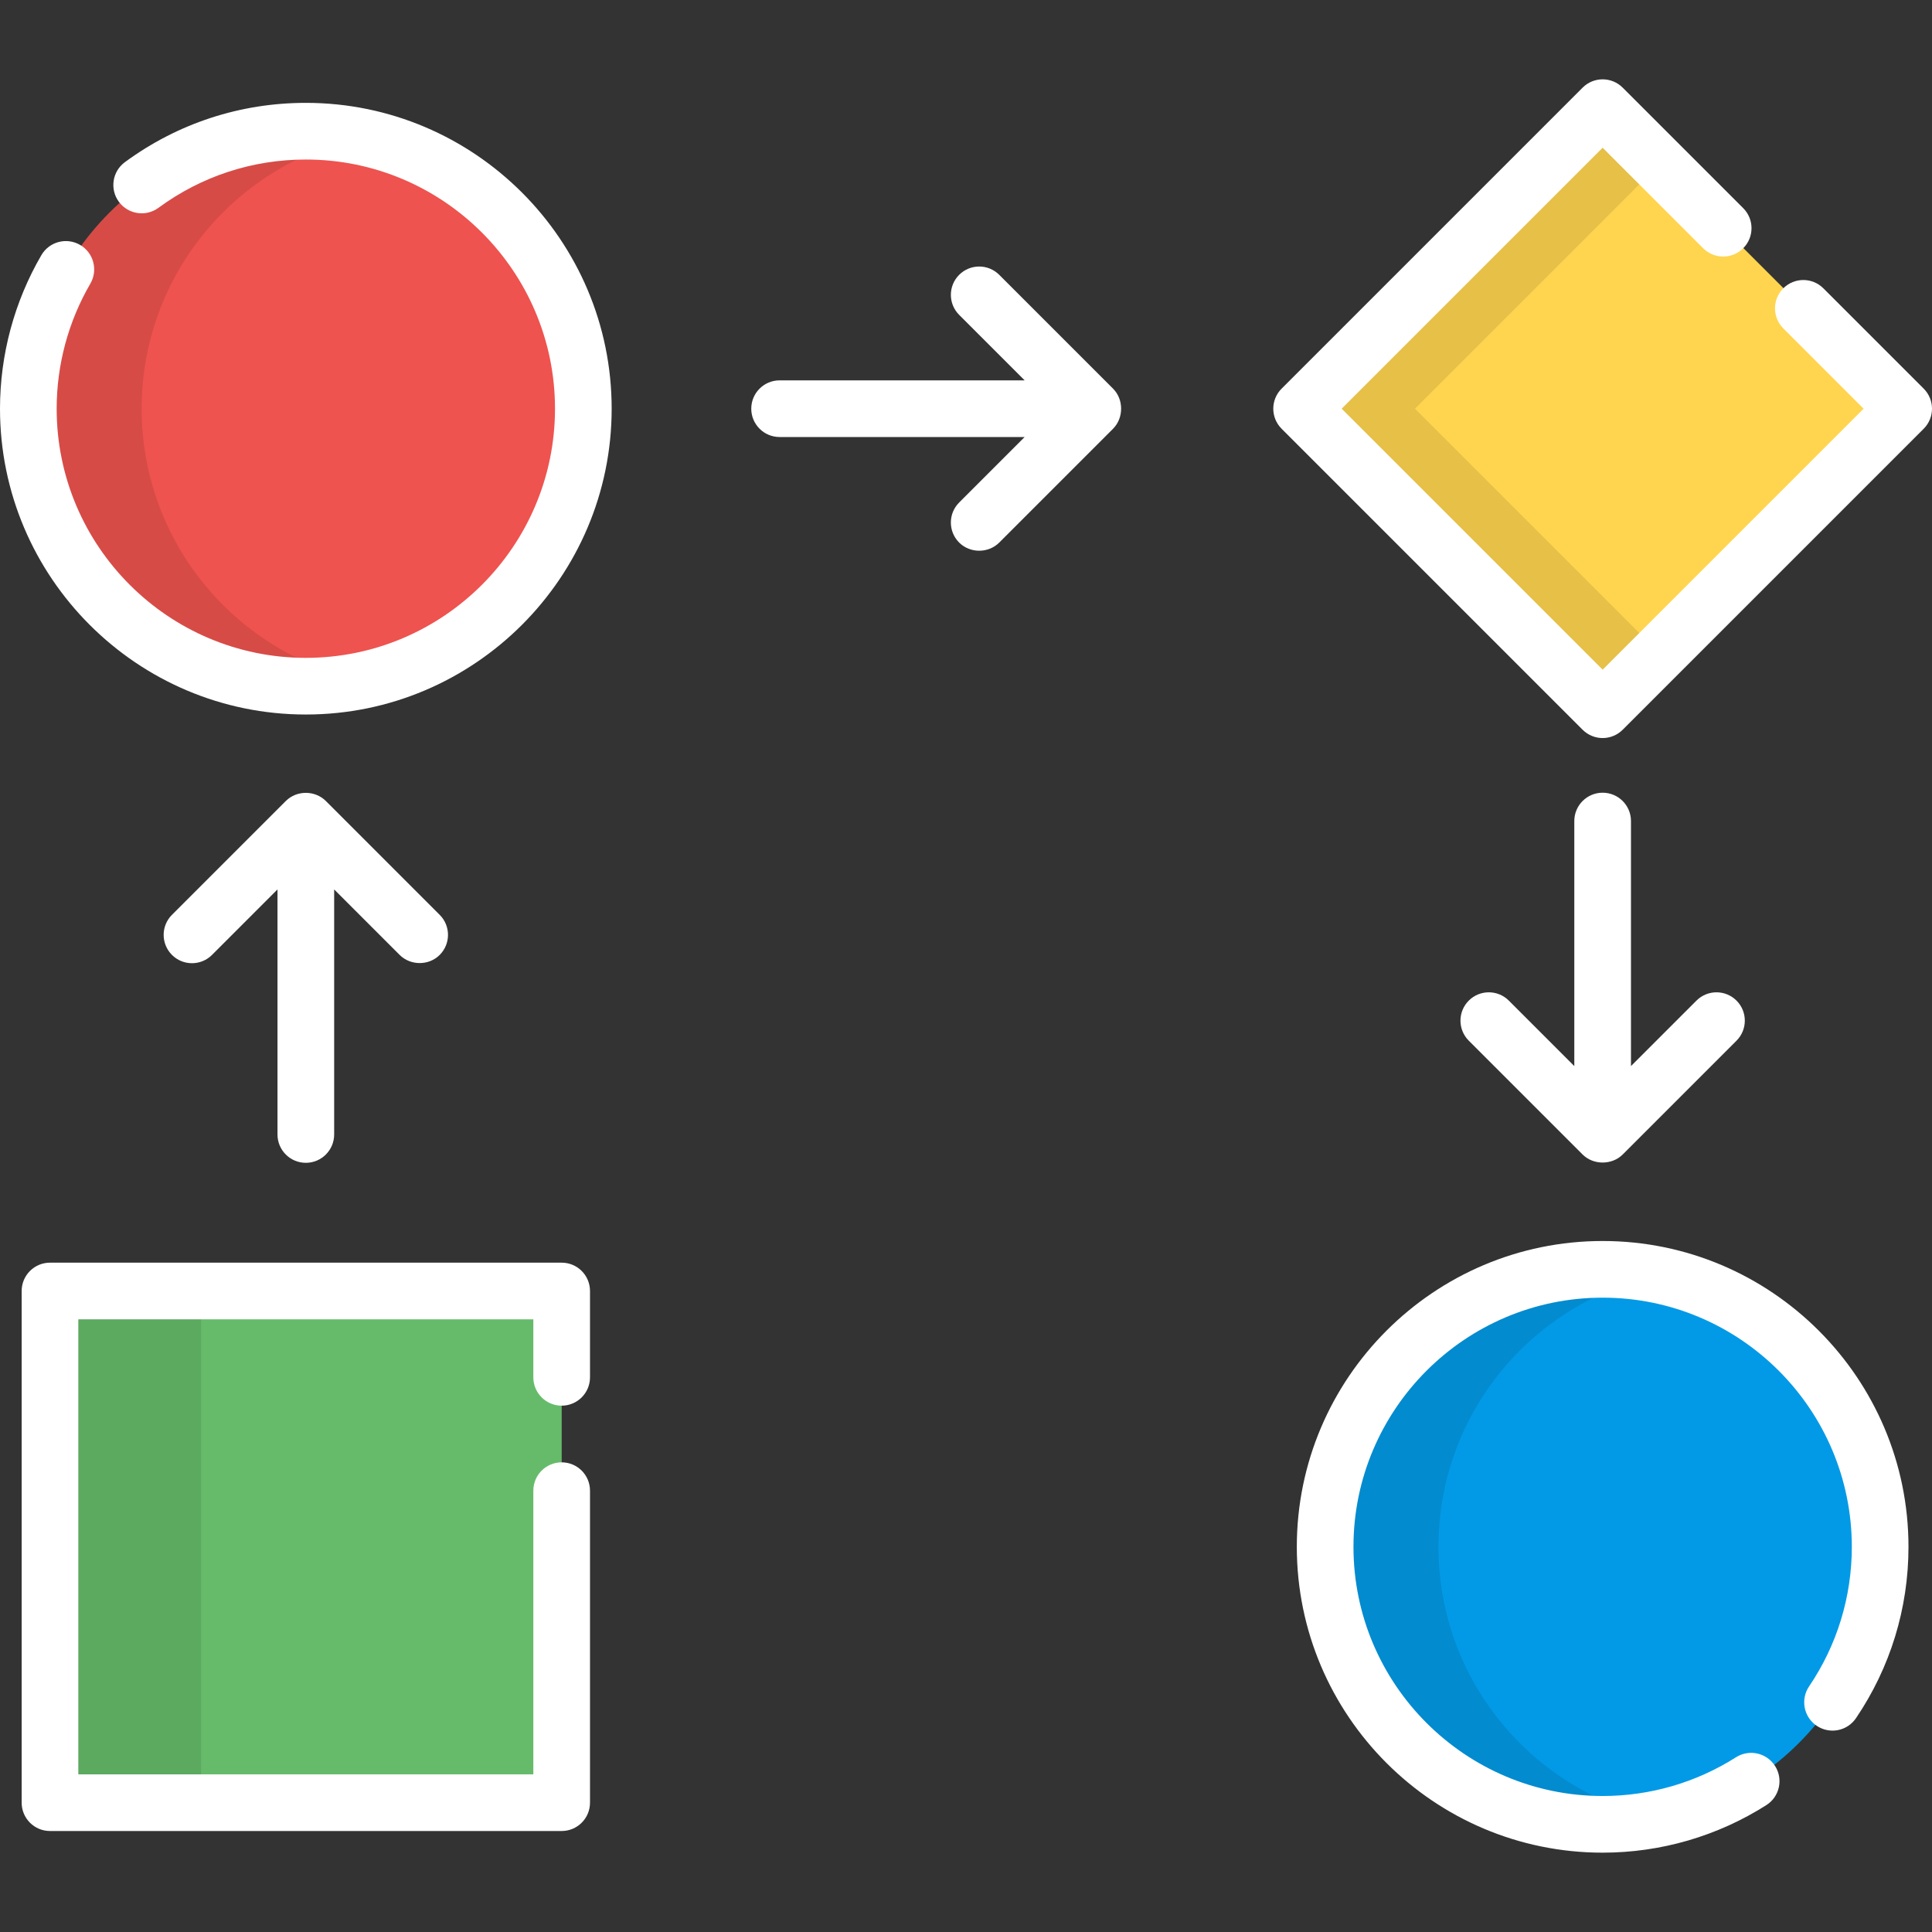
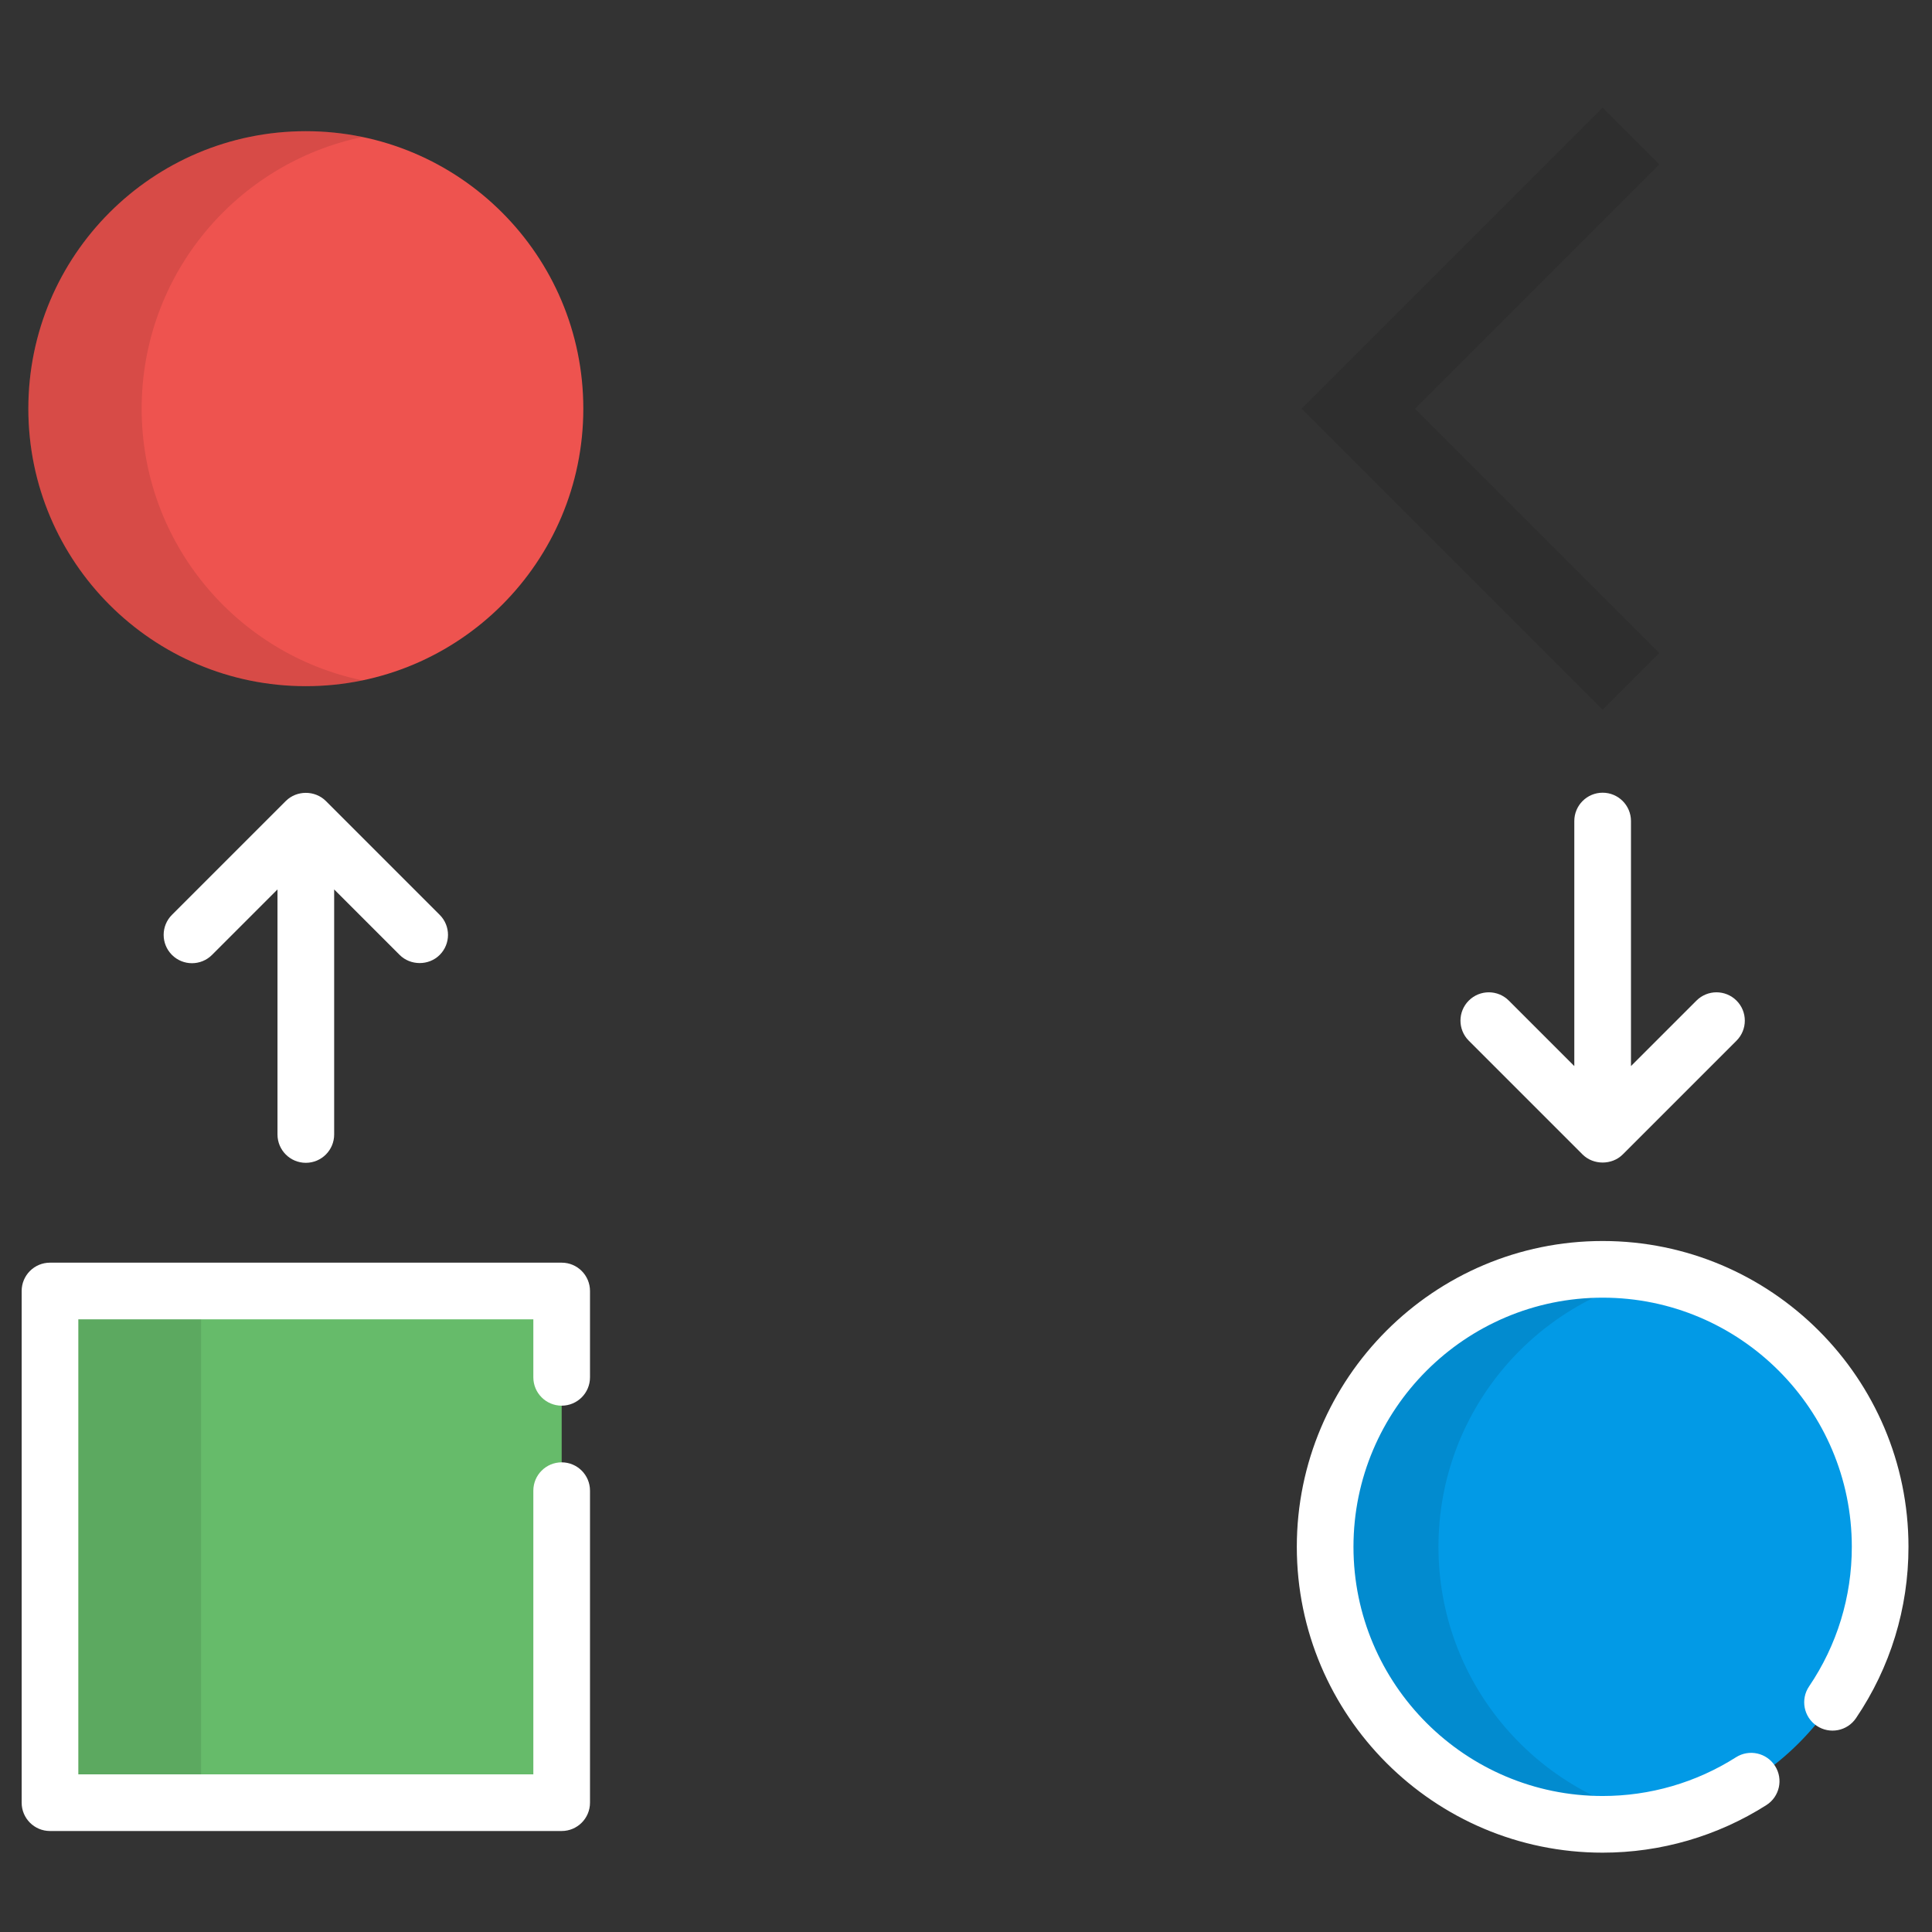
<svg xmlns="http://www.w3.org/2000/svg" version="1.1" id="Layer_1" x="0px" y="0px" viewBox="0 0 512.001 512.001" style="enable-background:new 0 0 512.001 512.001;" xml:space="preserve">
  <rect x="0" y="0" width="512.001" height="512.001" fill="#333333" stroke="none" />
  <circle style="fill:#EE534F;" cx="81.048" cy="108.305" r="73.538" />
  <path style="opacity:0.1;enable-background:new    ;" d="M37.54,108.308c0-35.47,25.112-65.069,58.525-72.001  c-4.848-1.006-9.869-1.54-15.016-1.54c-40.616,0-73.541,32.925-73.541,73.541s32.925,73.54,73.541,73.54  c5.146,0,10.168-0.534,15.016-1.54C62.651,173.376,37.54,143.777,37.54,108.308z" />
  <circle style="fill:#029AE6;" cx="424.72" cy="409.925" r="73.538" />
  <path style="opacity:0.1;enable-background:new    ;" d="M381.208,409.928c0-35.469,25.112-65.069,58.524-72.001  c-4.848-1.006-9.869-1.539-15.016-1.539c-40.615,0-73.54,32.925-73.54,73.54s32.925,73.54,73.54,73.54  c5.146,0,10.168-0.533,15.016-1.539C406.32,474.997,381.208,445.397,381.208,409.928z" />
  <rect x="13.248" y="342.123" style="fill:#66BB6A;" width="135.604" height="135.604" />
  <rect x="13.248" y="342.123" style="opacity:0.1;enable-background:new    ;" width="40.042" height="135.604" />
-   <rect x="368.307" y="51.898" transform="matrix(-0.707 0.707 -0.707 -0.707 801.62 -115.428)" style="fill:#FFD54F;" width="112.819" height="112.819" />
  <polygon style="opacity:0.1;enable-background:new    ;" points="374.974,108.308 439.733,43.548 424.717,28.533 344.942,108.308   424.717,188.083 439.733,173.067 " />
-   <path style="fill:#ffffff;" d="M81.048,27.259c-17.38,0-33.961,5.433-47.947,15.712c-3.342,2.456-4.059,7.155-1.604,10.496  c2.455,3.342,7.154,4.059,10.495,1.604C53.384,46.7,66.888,42.275,81.048,42.275c36.411,0,66.033,29.621,66.033,66.032  s-29.622,66.032-66.033,66.032c-36.41,0-66.032-29.621-66.032-66.032c0-11.639,3.086-23.097,8.926-33.136  c2.084-3.585,0.869-8.181-2.715-10.265c-3.586-2.085-8.182-0.87-10.265,2.714C3.791,79.949,0,94.019,0,108.307  c0,44.69,36.358,81.048,81.048,81.048c44.691,0,81.049-36.359,81.049-81.048S125.738,27.259,81.048,27.259z" />
  <path style="fill:#ffffff;" d="M481.429,457.341c3.434,2.325,8.101,1.429,10.427-2.004c9.101-13.431,13.911-29.134,13.911-45.41  c0-44.69-36.358-81.048-81.049-81.048s-81.049,36.358-81.049,81.048s36.358,81.049,81.049,81.049c15.4,0,30.402-4.359,43.385-12.603  c3.501-2.223,4.536-6.862,2.313-10.363s-6.862-4.536-10.363-2.313c-10.573,6.714-22.791,10.263-35.335,10.263  c-36.411,0-66.033-29.622-66.033-66.033s29.622-66.032,66.033-66.032s66.033,29.622,66.033,66.032  c0,13.262-3.916,26.052-11.325,36.987C477.099,450.348,477.996,455.016,481.429,457.341z" />
  <path style="fill:#ffffff;" d="M148.848,372.518c4.147,0,7.508-3.362,7.508-7.508v-22.882c0-4.146-3.361-7.508-7.508-7.508h-135.6  c-4.147,0-7.508,3.362-7.508,7.508v135.6c0,4.146,3.361,7.508,7.508,7.508h135.6c4.147,0,7.508-3.362,7.508-7.508v-82.686  c0-4.146-3.361-7.508-7.508-7.508c-4.147,0-7.508,3.362-7.508,7.508v75.178H20.756V349.636H141.34v15.374  C141.34,369.157,144.701,372.518,148.848,372.518z" />
-   <path style="fill:#ffffff;" d="M493.875,108.307l-69.157,69.157l-69.157-69.157l69.157-69.157l26.636,26.637c2.933,2.932,7.686,2.932,10.618,0  c2.932-2.932,2.932-7.685,0-10.617l-31.946-31.946c-2.933-2.932-7.686-2.932-10.618,0l-79.775,79.775  c-2.932,2.932-2.932,7.685,0,10.617l79.775,79.776c1.409,1.408,3.318,2.199,5.31,2.199s3.9-0.792,5.31-2.199l79.775-79.776  c2.932-2.932,2.932-7.685,0-10.617l-26.592-26.593c-2.932-2.932-7.685-2.932-10.618,0c-2.932,2.932-2.932,7.686,0,10.617  L493.875,108.307z" />
  <path style="fill:#ffffff;" d="M81.048,308.159c4.147,0,7.508-3.362,7.508-7.508V235.71c0,0,17.35,17.351,17.352,17.352c2.848,2.848,7.704,2.913,10.618,0  c2.932-2.932,2.932-7.685,0-10.617l-30.169-30.17c-0.014-0.014-0.03-0.026-0.045-0.04c-2.86-2.823-7.664-2.828-10.529,0  c-0.014,0.014-0.03,0.026-0.045,0.04l-30.17,30.17c-2.932,2.932-2.932,7.685,0,10.617c2.933,2.933,7.686,2.931,10.618,0  l17.352-17.352v64.941C73.54,304.798,76.901,308.159,81.048,308.159z" />
  <path style="fill:#ffffff;" d="M424.717,210.076c-4.147,0-7.508,3.361-7.508,7.508v64.941l-17.352-17.352c-2.932-2.931-7.685-2.932-10.618,0  c-2.932,2.932-2.932,7.686,0,10.617l30.17,30.17c0.014,0.014,0.03,0.026,0.045,0.04c2.836,2.786,7.698,2.782,10.529,0  c0.014-0.014,0.03-0.026,0.045-0.041l30.17-30.17c2.932-2.932,2.932-7.686,0-10.617c-2.933-2.932-7.686-2.932-10.618,0  l-17.352,17.352v-64.941C432.225,213.438,428.864,210.076,424.717,210.076z" />
-   <path style="fill:#ffffff;" d="M254.189,143.787c2.866,2.866,7.719,2.899,10.618,0l30.17-30.17c0.012-0.012,0.022-0.025,0.033-0.037  c2.798-2.833,2.802-7.706,0-10.543c-0.012-0.012-0.022-0.025-0.033-0.037l-30.17-30.17c-2.933-2.932-7.686-2.932-10.618,0  c-2.932,2.932-2.932,7.685,0,10.617l17.353,17.352h-64.941c-4.147,0-7.508,3.362-7.508,7.508c0,4.146,3.361,7.508,7.508,7.508  h64.941l-17.353,17.353C251.256,136.101,251.256,140.855,254.189,143.787z" />
  <g>
</g>
  <g>
</g>
  <g>
</g>
  <g>
</g>
  <g>
</g>
  <g>
</g>
  <g>
</g>
  <g>
</g>
  <g>
</g>
  <g>
</g>
  <g>
</g>
  <g>
</g>
  <g>
</g>
  <g>
</g>
  <g>
</g>
</svg>